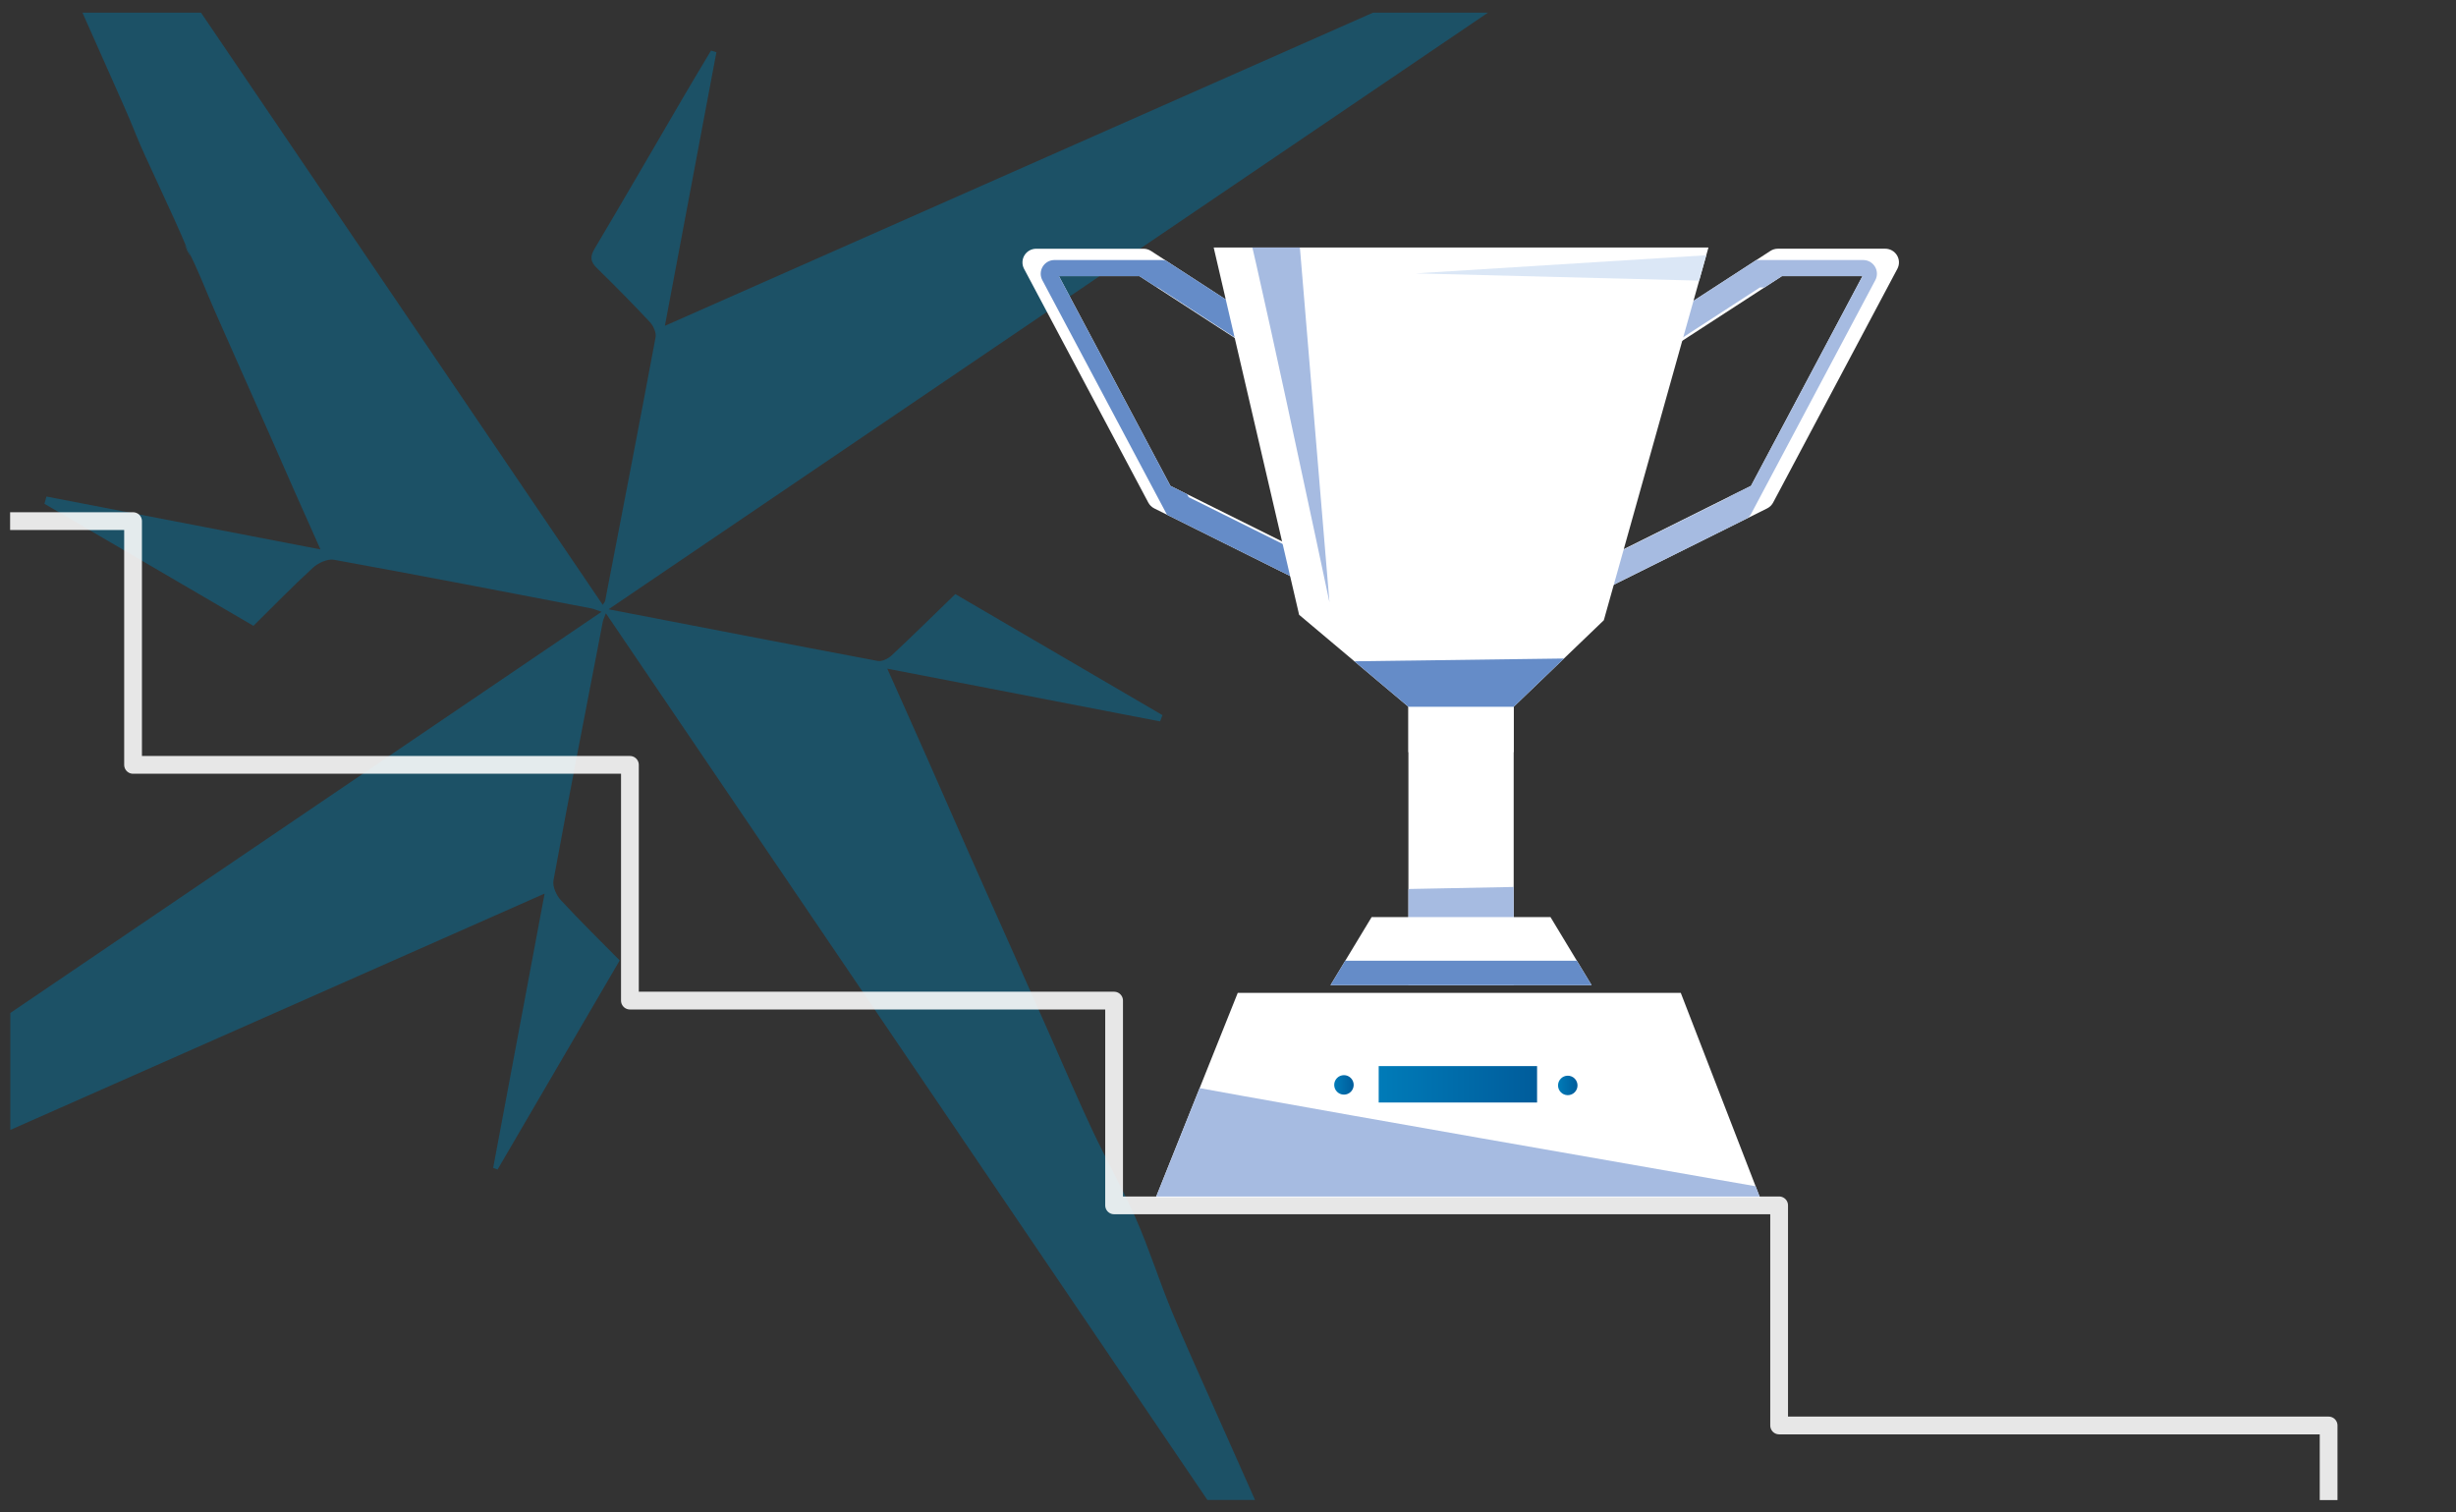
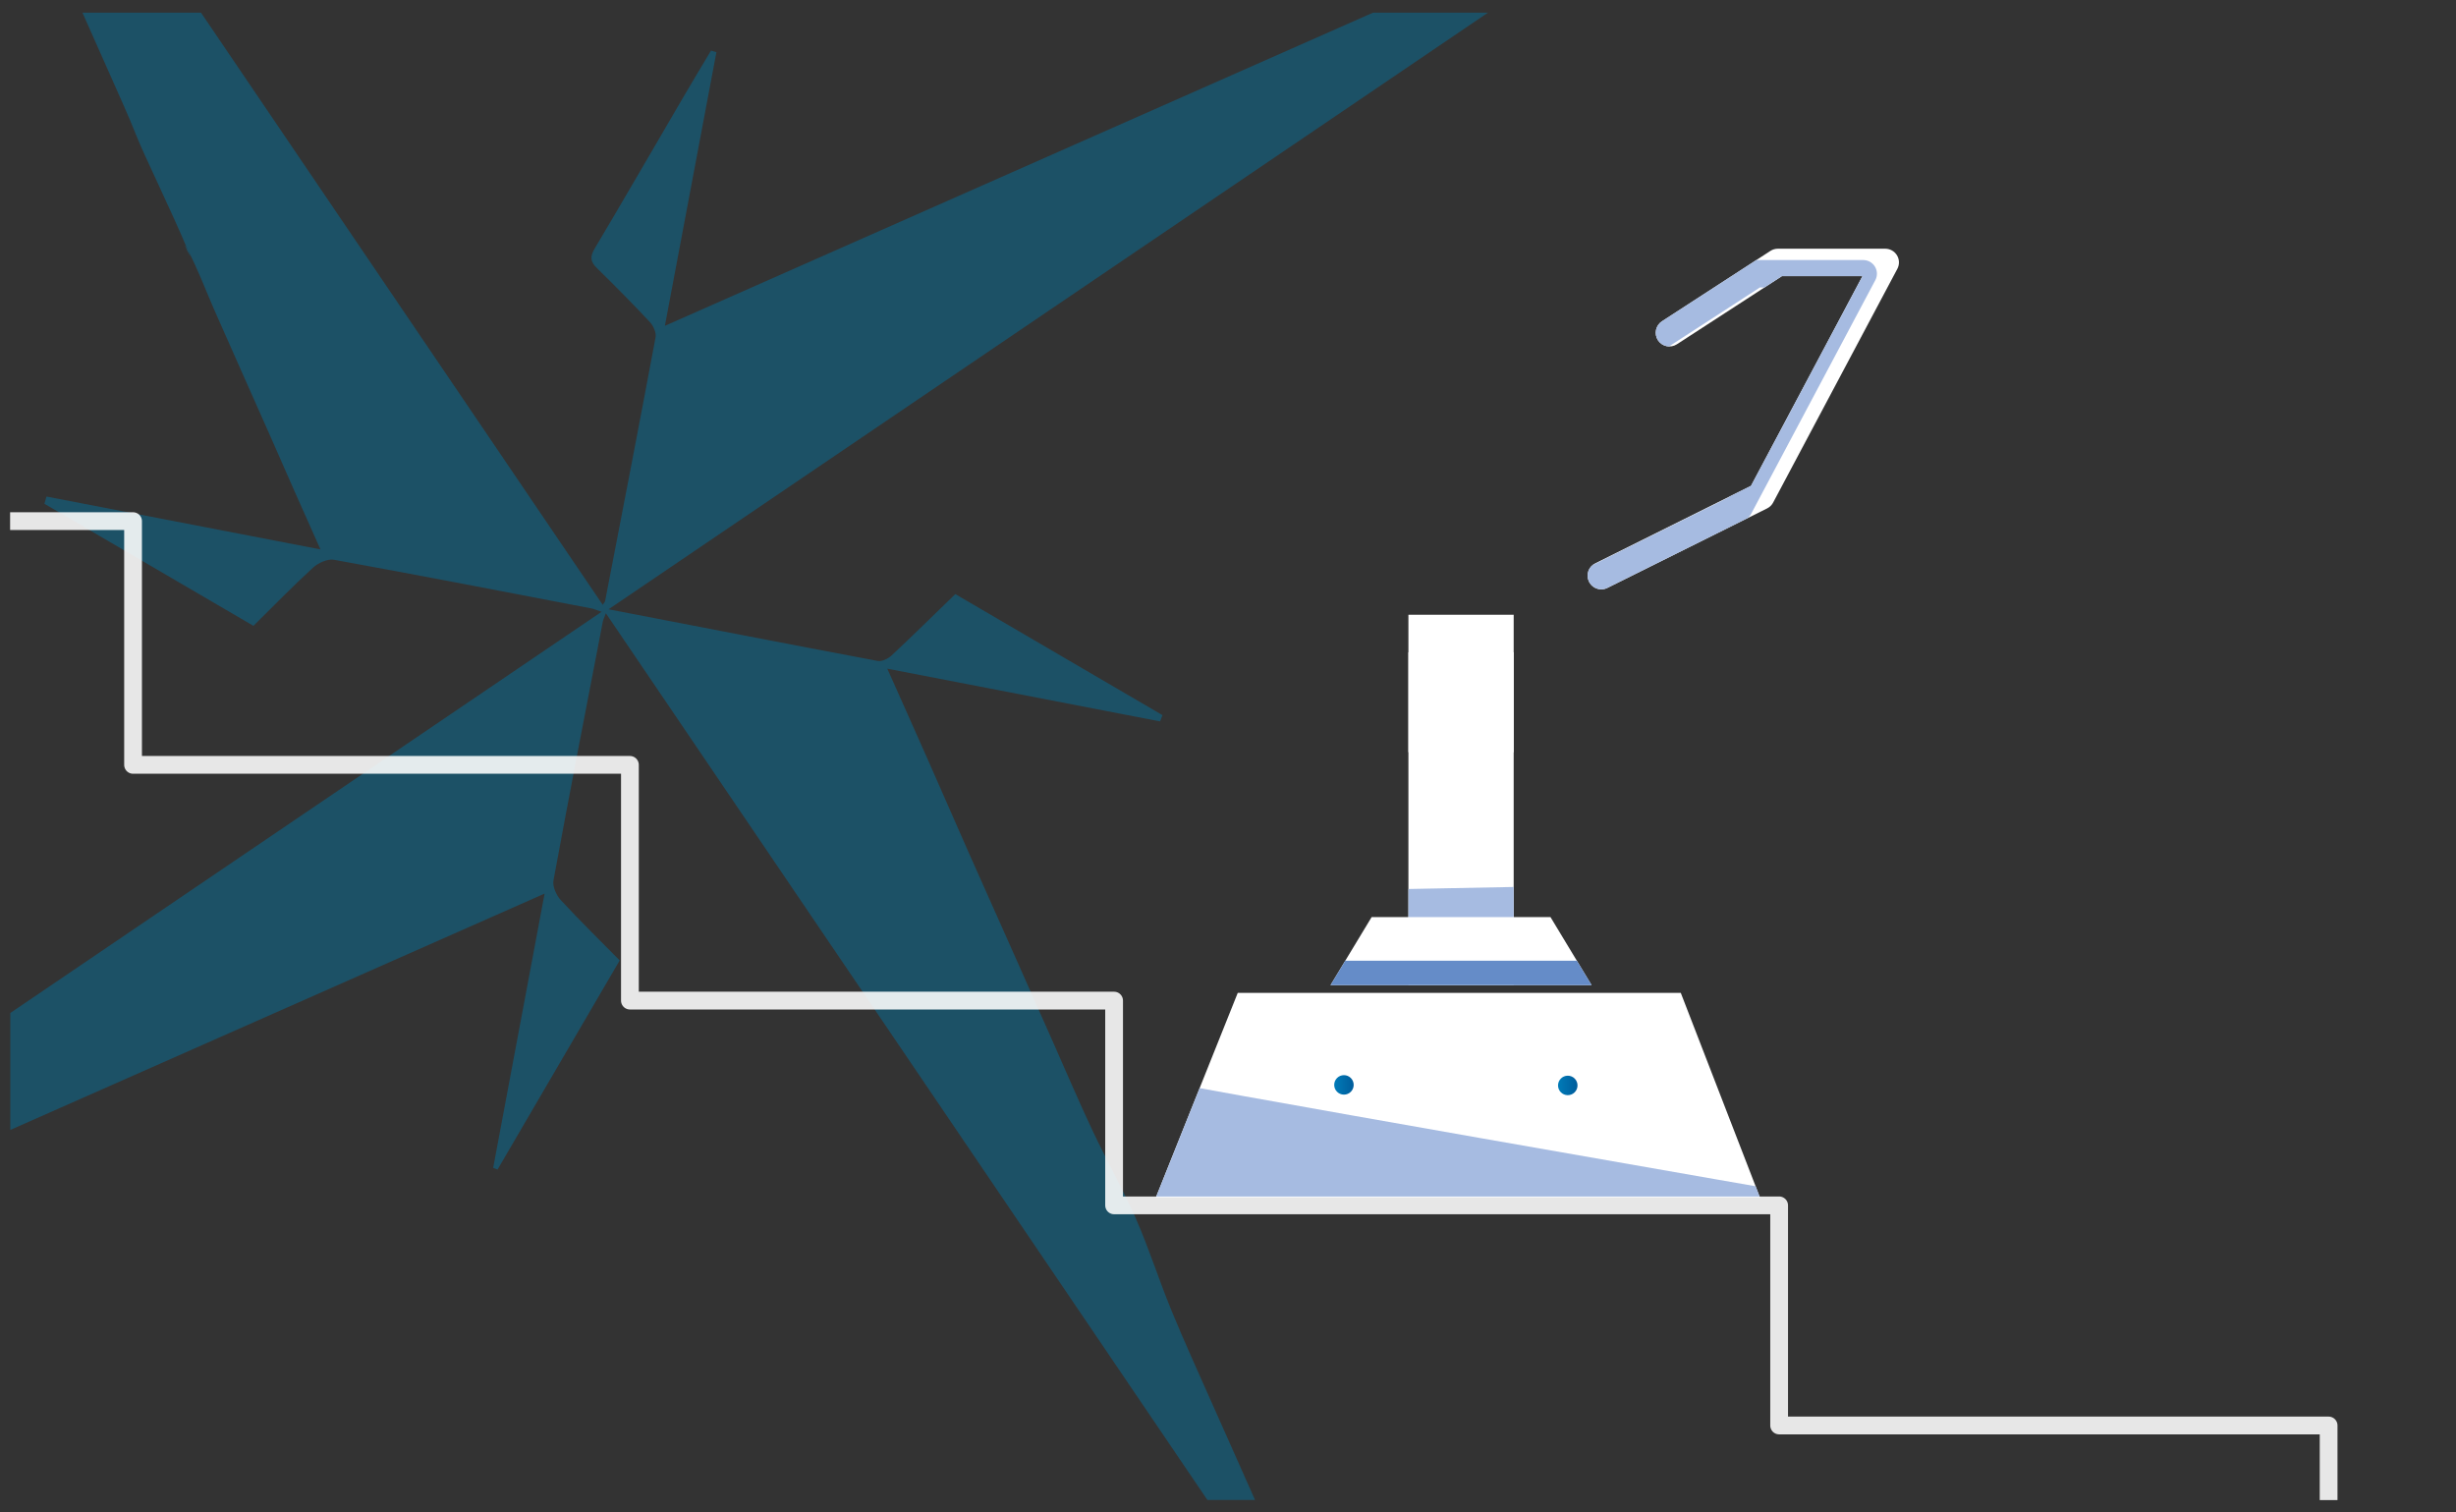
<svg xmlns="http://www.w3.org/2000/svg" xmlns:xlink="http://www.w3.org/1999/xlink" version="1.1" id="Layer_1" x="0px" y="0px" viewBox="0 0 865.1 532.72" style="enable-background:new 0 0 865.1 532.72;" xml:space="preserve">
  <rect x="0" y="0" width="865.1" height="532.72" fill="#333333" stroke="none" />
  <style type="text/css">
	.st0{clip-path:url(#XMLID_00000008109591732845141870000000341154789027561147_);}
	.st1{opacity:0.61;}
	.st2{opacity:0.81;fill:#066F9A;}
	.st3{fill:#066F9A;}
	.st4{clip-path:url(#XMLID_00000036226227551315160970000015209001571610225291_);fill:#A6BBE1;}
	.st5{clip-path:url(#XMLID_00000134937406888350126950000006585163393153779365_);fill:#658CC8;}
	.st6{clip-path:url(#XMLID_00000067199633734521846240000000640603292881754513_);fill:url(#SVGID_1_);}
	
		.st7{clip-path:url(#XMLID_00000067199633734521846240000000640603292881754513_);fill:url(#SVGID_00000067203134242363203550000003049895797392098435_);}
	
		.st8{clip-path:url(#XMLID_00000067199633734521846240000000640603292881754513_);fill:url(#SVGID_00000110438294576270458380000004082754572275800767_);}
	.st9{clip-path:url(#XMLID_00000067199633734521846240000000640603292881754513_);fill:#A6BBE1;}
	.st10{clip-path:url(#XMLID_00000139972738769467258370000015247697660990248106_);fill:#FFFFFF;}
	.st11{clip-path:url(#XMLID_00000139972738769467258370000015247697660990248106_);fill:#A6BBE1;}
	.st12{clip-path:url(#XMLID_00000087372361912032110270000004092876282487798935_);fill:#658CC8;}
	.st13{clip-path:url(#XMLID_00000149354145989068366430000002452970170482402703_);fill:#A6BBE1;}
	.st14{clip-path:url(#XMLID_00000149354145989068366430000002452970170482402703_);fill:#DBE7F6;}
	.st15{clip-path:url(#XMLID_00000149354145989068366430000002452970170482402703_);fill:#658CC8;}
	
		.st16{opacity:0.88;fill:none;stroke:#FFFFFF;stroke-width:6.257;stroke-linecap:round;stroke-linejoin:round;stroke-miterlimit:10;}
	.st17{opacity:0.5;fill:#FFFFFF;}
	
		.st18{opacity:0.44;fill:none;stroke:#E2A025;stroke-width:4.065;stroke-linecap:round;stroke-linejoin:round;stroke-miterlimit:10;}
	.st19{opacity:0.67;fill:#F4C23E;}
	.st20{fill:#231F20;}
	.st21{fill:#F6D9BE;}
	.st22{opacity:0.67;}
	.st23{clip-path:url(#XMLID_00000150084226991425180900000008312316504631491225_);fill:#E4C2A5;}
	.st24{clip-path:url(#XMLID_00000099654442076378598830000010382085754958190220_);fill:#E4C2A5;}
	.st25{clip-path:url(#XMLID_00000052079387932413969490000008731439796909316503_);fill:#E1E1DF;}
	.st26{clip-path:url(#XMLID_00000033363822445809522020000014377281112421780138_);fill:#E1E1DF;}
	.st27{clip-path:url(#XMLID_00000037659773205046120730000018412363719440167561_);fill:#144271;}
	.st28{clip-path:url(#XMLID_00000037659773205046120730000018412363719440167561_);fill:#164883;}
	.st29{clip-path:url(#XMLID_00000037659773205046120730000018412363719440167561_);}
	.st30{opacity:0.6;clip-path:url(#XMLID_00000044885215128085439710000017984272903058602145_);fill:#1B446B;}
	.st31{opacity:0.41;fill:#1B446B;}
	.st32{fill:none;stroke:#1C3B6C;stroke-width:2.04;stroke-miterlimit:10;}
	.st33{fill:none;stroke:#1C3B6C;stroke-width:2.04;stroke-linecap:round;stroke-linejoin:round;stroke-miterlimit:10;}
	.st34{fill:none;stroke:#1C3B6C;stroke-width:2.148;stroke-linecap:round;stroke-linejoin:round;stroke-miterlimit:10;}
	.st35{clip-path:url(#XMLID_00000003804779187225313800000003439925267203085245_);fill:#E4B897;}
	.st36{opacity:0.59;clip-path:url(#XMLID_00000003804779187225313800000003439925267203085245_);fill:#DD905E;}
	
		.st37{opacity:0.2;clip-path:url(#XMLID_00000091725384366475131850000007155959339294073002_);fill:url(#XMLID_00000081606252374765194820000002932610008378687388_);}
	.st38{clip-path:url(#XMLID_00000091725384366475131850000007155959339294073002_);fill:#F6D9BE;}
	.st39{opacity:0.81;clip-path:url(#XMLID_00000091725384366475131850000007155959339294073002_);fill:#F6D9BE;}
	.st40{opacity:0.27;clip-path:url(#XMLID_00000091725384366475131850000007155959339294073002_);}
	.st41{opacity:0.92;clip-path:url(#XMLID_00000091725384366475131850000007155959339294073002_);}
	.st42{opacity:0.34;clip-path:url(#XMLID_00000091725384366475131850000007155959339294073002_);}
	.st43{opacity:0.82;clip-path:url(#XMLID_00000091725384366475131850000007155959339294073002_);fill:#F6D9BE;}
	.st44{opacity:0.53;clip-path:url(#XMLID_00000065049412004105210290000008021542204522837672_);fill:#BC1F43;}
	.st45{clip-path:url(#XMLID_00000065049412004105210290000008021542204522837672_);}
	.st46{fill:#9B1B39;}
	.st47{opacity:0.53;clip-path:url(#XMLID_00000073701053807143180920000014140236976041249167_);fill:#BC1F43;}
	.st48{clip-path:url(#XMLID_00000073701053807143180920000014140236976041249167_);}
	.st49{clip-path:url(#XMLID_00000073701053807143180920000014140236976041249167_);fill:#BC1F43;}
	.st50{clip-path:url(#XMLID_00000011014198929502436980000015138669282260419255_);}
	.st51{clip-path:url(#XMLID_00000011014198929502436980000015138669282260419255_);fill:#9B1B39;}
	.st52{opacity:0.39;clip-path:url(#XMLID_00000011014198929502436980000015138669282260419255_);fill:#9B1B39;}
	.st53{fill:#E4C2A5;}
	.st54{fill:#D2803A;}
	.st55{clip-path:url(#XMLID_00000008144674719573466340000010610518592642071977_);}
	.st56{fill:#AA1E3D;}
	
		.st57{clip-path:url(#XMLID_00000008841562976190917280000017354369029622020528_);fill:none;stroke:#666465;stroke-width:1.925;stroke-miterlimit:10;}
	.st58{fill:none;stroke:#0A4E9B;stroke-width:1.551;stroke-miterlimit:10;}
	.st59{opacity:0.76;clip-path:url(#XMLID_00000155834373812896402220000010043029062018349717_);}
	.st60{fill:#D5AD8B;}
	.st61{opacity:0.93;clip-path:url(#XMLID_00000155834373812896402220000010043029062018349717_);fill:#F6D9BE;}
	.st62{opacity:0.68;clip-path:url(#XMLID_00000155834373812896402220000010043029062018349717_);fill:#D5AD8B;}
	.st63{opacity:0.39;clip-path:url(#XMLID_00000130626306364591459890000006913290801878268059_);fill:#9B1B39;}
	.st64{clip-path:url(#XMLID_00000130626306364591459890000006913290801878268059_);fill:#9B1B39;}
	.st65{clip-path:url(#XMLID_00000098214936097078489780000011658044250561364635_);}
	.st66{clip-path:url(#XMLID_00000170957244589042102760000002498852542285345214_);fill:#D2D2CF;}
	.st67{clip-path:url(#XMLID_00000170957244589042102760000002498852542285345214_);fill:#D2CDD0;}
	.st68{clip-path:url(#XMLID_00000046297820061125667030000006359415579545851827_);fill:#F9C616;}
	.st69{opacity:0.8;}
	.st70{fill:#204696;}
	.st71{fill:#FFFFFF;stroke:#000000;stroke-width:1.645;stroke-linecap:round;stroke-linejoin:round;stroke-miterlimit:10;}
	.st72{fill:#F6C440;stroke:#231F20;stroke-width:1.645;stroke-miterlimit:10;}
	.st73{fill:none;stroke:#000000;stroke-width:1.645;stroke-linecap:round;stroke-linejoin:round;stroke-miterlimit:10;}
	.st74{fill:#FFFFFF;stroke:#000000;stroke-width:1.731;stroke-linecap:round;stroke-linejoin:round;stroke-miterlimit:10;}
	.st75{fill:#F6C440;}
	.st76{fill:none;stroke:#000000;stroke-width:1.731;stroke-linecap:round;stroke-linejoin:round;stroke-miterlimit:10;}
	.st77{fill:#FFFFFF;stroke:#231F20;stroke-width:1.511;stroke-linecap:round;stroke-linejoin:round;stroke-miterlimit:10;}
	.st78{fill:none;stroke:#000000;stroke-width:1.511;stroke-linecap:round;stroke-linejoin:round;stroke-miterlimit:10;}
	.st79{fill:#FFFFFF;stroke:#000000;stroke-width:1.511;stroke-linecap:round;stroke-linejoin:round;stroke-miterlimit:10;}
	.st80{fill:none;stroke:#231F20;stroke-width:1.671;stroke-linecap:round;stroke-linejoin:round;stroke-miterlimit:10;}
	.st81{fill:#FFFFFF;stroke:#000000;stroke-width:1.671;stroke-linecap:round;stroke-linejoin:round;stroke-miterlimit:10;}
	.st82{fill:#F6C440;stroke:#231F20;stroke-width:1.671;stroke-miterlimit:10;}
	.st83{fill:none;stroke:#F6C440;stroke-width:1.671;stroke-miterlimit:10;}
	.st84{fill:#FFFFFF;stroke:#000000;stroke-width:1.636;stroke-linecap:round;stroke-linejoin:round;stroke-miterlimit:10;}
	.st85{fill:#F6C440;stroke:#231F20;stroke-width:1.636;stroke-miterlimit:10;}
	.st86{fill:none;stroke:#000000;stroke-width:1.636;stroke-miterlimit:10;}
	.st87{fill:#FFFFFF;stroke:#000000;stroke-width:1.745;stroke-linecap:round;stroke-linejoin:round;stroke-miterlimit:10;}
	.st88{fill:#204696;stroke:#231F20;stroke-width:2.025;stroke-miterlimit:10;}
	.st89{fill:#FFFFFF;}
	.st90{fill:none;stroke:#000000;stroke-width:1.745;stroke-linecap:round;stroke-linejoin:round;stroke-miterlimit:10;}
	.st91{fill:none;stroke:#204696;stroke-width:2.025;stroke-miterlimit:10;}
	.st92{fill:#FFFFFF;stroke:#000000;stroke-width:1.595;stroke-linecap:round;stroke-linejoin:round;stroke-miterlimit:10;}
	.st93{fill:none;stroke:#231F20;stroke-width:1.595;stroke-linecap:round;stroke-linejoin:round;stroke-miterlimit:10;}
	.st94{fill:none;stroke:#000000;stroke-width:1.595;stroke-linecap:round;stroke-linejoin:round;stroke-miterlimit:10;}
	.st95{fill:#FFFFFF;stroke:#000000;stroke-width:1.267;stroke-linecap:round;stroke-linejoin:round;stroke-miterlimit:10;}
</style>
  <g>
    <defs>
      <path id="XMLID_00000104700812818106979450000004623371268537111990_" d="M17.54,4.38h830.03c7.69,0,13.98,6.29,13.98,13.98    v496.01c0,7.69-6.29,13.98-13.98,13.98H17.54c-7.69,0-13.98-6.29-13.98-13.98V18.36C3.55,10.67,9.85,4.38,17.54,4.38z" />
    </defs>
    <clipPath id="XMLID_00000173863535051790076570000003837537627177451188_">
      <use xlink:href="#XMLID_00000104700812818106979450000004623371268537111990_" style="overflow:visible;" />
    </clipPath>
    <g style="clip-path:url(#XMLID_00000173863535051790076570000003837537627177451188_);">
      <g class="st1">
        <path class="st2" d="M441.51,527.05c-4.83-10.95-9.75-21.85-14.59-32.79c-4.84-10.94-9.83-21.82-14.37-32.89     c-4.37-10.65-7.85-21.69-12.47-32.22c-4.61-10.5-10.34-20.5-15.22-30.88c-5.09-10.82-9.77-21.84-14.63-32.78     c-4.83-10.87-9.65-21.74-14.49-32.6c-4.87-10.93-9.77-21.84-14.61-32.78c-4.76-10.76-9.45-21.56-14.21-32.32     c-4.81-10.88-9.68-21.73-14.38-32.27c32.17,6.22,64.13,12.4,96.08,18.57c0.28-0.73,0.57-1.46,0.85-2.2     c-24.2-14.14-48.4-28.28-72.97-42.64c-7.46,7.23-14.86,14.52-22.44,21.61c-1.21,1.13-3.39,2.22-4.87,1.94     c-31.33-5.89-62.62-11.98-94.82-18.2c127.07-86.2,253.52-171.99,379.97-257.78c-0.19-0.36-0.37-0.71-0.56-1.07     C473.64,8.88,353.5,62,234.2,114.76c6.02-31.97,12.09-64.17,18.15-96.38c-0.64-0.18-1.28-0.36-1.91-0.55     c-3.22,5.41-6.47,10.79-9.65,16.22c-10.43,17.83-20.75,35.72-31.31,53.48c-1.71,2.87-1.56,4.63,0.78,6.91     c6.35,6.2,12.59,12.52,18.65,19c1.23,1.31,2.31,3.73,2.01,5.36c-5.79,30.98-11.79,61.92-17.77,92.86     c-0.06,0.33-0.38,0.62-0.85,1.37C126.69,86.84,41.19-39.18-44.3-165.2c-0.36,0.19-0.72,0.37-1.09,0.56     c3.08,6.93,6.2,13.85,9.24,20.8c3.1,7.07,6.09,14.19,9.19,21.25c3.18,7.24,6.46,14.44,9.67,21.67     c3.14,7.05,6.26,14.11,9.36,21.17c3.11,7.06,6.17,14.15,9.3,21.2c3.13,7.05,6.37,14.06,9.49,21.12     c3.19,7.24,6.29,14.52,9.44,21.77c3.06,7.05,6.1,14.11,9.19,21.14c3.11,7.07,6.3,14.1,9.41,21.17     c3.11,7.07,6.36,14.08,9.19,21.26c2.83,7.16,12.12,26.01,18.04,40.13c3.6,6.81,6.27,14.1,9.37,21.16     c3.11,7.07,6.25,14.12,9.38,21.17c3.21,7.23,6.44,14.46,9.64,21.7c3.12,7.05,6.2,14.11,9.31,21.15     c3.1,7.01,6.24,14.01,9.04,20.29c-32.09-6.19-64.3-12.4-96.51-18.62c-0.24,0.85-0.47,1.7-0.71,2.55     c24.4,14.25,48.81,28.5,73.62,42.99c6.91-6.82,13.74-13.86,20.96-20.47c1.84-1.69,5.14-3.21,7.4-2.8     c30.25,5.49,60.43,11.34,90.62,17.12c0.88,0.17,1.72,0.56,3.64,1.21C85.86,301.01-39.42,386-164.69,470.99     c0.22,0.39,0.43,0.77,0.65,1.16C-45.19,419.58,73.67,367,191.83,314.74c-6.05,32.25-12.08,64.43-18.12,96.61     c0.52,0.19,1.03,0.39,1.55,0.58c14.24-24.37,28.47-48.74,43.02-73.65c-6.83-6.93-13.97-13.91-20.74-21.24     c-1.58-1.71-2.97-4.8-2.59-6.91c5.6-30.42,11.52-60.79,17.38-91.16c0.14-0.72,0.49-1.4,1.07-2.98     c85.52,126.05,170.64,251.52,255.76,376.99c0.36-0.29,0.73-0.58,1.09-0.87c-4.87-10.9-9.78-21.78-14.6-32.69     C450.89,548.64,446.25,537.82,441.51,527.05z" />
        <path class="st3" d="M66.14,88.04C62.87,81.85,69.05,94.98,66.14,88.04L66.14,88.04z" />
      </g>
    </g>
    <g style="clip-path:url(#XMLID_00000173863535051790076570000003837537627177451188_);">
      <g>
        <g>
          <defs>
            <path id="XMLID_00000023974147294238381210000006233740833031134084_" d="M564.05,207.58c-1.77,0-3.48-0.98-4.33-2.68       c-1.19-2.39-0.22-5.29,2.17-6.47l54.88-27.31l39.26-73.86h-28.36l-37,24c-2.24,1.45-5.23,0.81-6.68-1.42       c-1.45-2.24-0.81-5.23,1.42-6.68l38.2-24.78c0.78-0.51,1.69-0.78,2.63-0.78h37.82c1.69,0,3.26,0.89,4.14,2.34       c0.87,1.45,0.92,3.26,0.12,4.75l-43.75,82.32c-0.47,0.89-1.21,1.61-2.11,2.06l-56.27,28       C565.51,207.41,564.78,207.58,564.05,207.58z" />
          </defs>
          <use xlink:href="#XMLID_00000023974147294238381210000006233740833031134084_" style="overflow:visible;fill:#FFFFFF;" />
          <clipPath id="XMLID_00000157275539047975216460000003123489193133550522_">
            <use xlink:href="#XMLID_00000023974147294238381210000006233740833031134084_" style="overflow:visible;" />
          </clipPath>
          <path style="clip-path:url(#XMLID_00000157275539047975216460000003123489193133550522_);fill:#A6BBE1;" d="M556.29,211.57      c-1.77,0-3.48-0.98-4.33-2.68c-1.19-2.39-0.22-5.29,2.17-6.47l54.88-27.31l39.26-73.86h-28.36l-37,24      c-2.24,1.45-5.23,0.81-6.68-1.42c-1.45-2.24-0.81-5.23,1.42-6.68l38.2-24.78c0.78-0.51,1.69-0.78,2.63-0.78h37.82      c1.69,0,3.26,0.89,4.14,2.34c0.87,1.45,0.92,3.26,0.12,4.75l-43.75,82.32c-0.47,0.89-1.21,1.61-2.11,2.06l-56.27,28      C557.75,211.4,557.02,211.57,556.29,211.57z" />
        </g>
        <g>
          <defs>
-             <path id="XMLID_00000078755048802158677980000014188163677193134490_" d="M465,207.58c-0.72,0-1.46-0.16-2.15-0.51l-56.27-28       c-0.9-0.45-1.64-1.17-2.11-2.06L360.72,94.7c-0.8-1.5-0.75-3.3,0.12-4.75c0.87-1.45,2.44-2.34,4.14-2.34h37.82       c0.93,0,1.85,0.27,2.63,0.78l38.2,24.78c2.24,1.45,2.87,4.44,1.42,6.68c-1.45,2.24-4.44,2.87-6.68,1.42l-37-24h-28.36       l39.26,73.86l54.88,27.31c2.39,1.19,3.36,4.09,2.17,6.47C468.48,206.59,466.77,207.58,465,207.58z" />
-           </defs>
+             </defs>
          <use xlink:href="#XMLID_00000078755048802158677980000014188163677193134490_" style="overflow:visible;fill:#FFFFFF;" />
          <clipPath id="XMLID_00000036225975526178518590000005507154129704491908_">
            <use xlink:href="#XMLID_00000078755048802158677980000014188163677193134490_" style="overflow:visible;" />
          </clipPath>
-           <path style="clip-path:url(#XMLID_00000036225975526178518590000005507154129704491908_);fill:#658CC8;" d="M471.43,211.57      c-0.72,0-1.46-0.16-2.15-0.51l-56.27-28c-0.9-0.45-1.64-1.17-2.11-2.06l-43.75-82.32c-0.8-1.5-0.75-3.3,0.12-4.75      c0.87-1.45,2.44-2.34,4.14-2.34h37.82c0.93,0,1.85,0.27,2.63,0.78l38.2,24.78c2.24,1.45,2.87,4.44,1.42,6.68      c-1.45,2.24-4.44,2.87-6.68,1.42l-37-24h-28.36l39.26,73.86l54.88,27.31c2.39,1.19,3.36,4.09,2.17,6.47      C474.91,210.59,473.2,211.57,471.43,211.57z" />
        </g>
        <g>
          <defs>
            <polygon id="XMLID_00000003105936238803543740000012370837509113119403_" points="407.11,421.83 435.98,349.72 490.91,349.72        592.04,349.72 619.95,421.83      " />
          </defs>
          <use xlink:href="#XMLID_00000003105936238803543740000012370837509113119403_" style="overflow:visible;fill:#FFFFFF;" />
          <clipPath id="XMLID_00000103945203743093405660000003101998642390509707_">
            <use xlink:href="#XMLID_00000003105936238803543740000012370837509113119403_" style="overflow:visible;" />
          </clipPath>
          <linearGradient id="SVGID_1_" gradientUnits="userSpaceOnUse" x1="706.928" y1="381.912" x2="762.719" y2="381.912" gradientTransform="matrix(1 0 0 1 -221.294 0)">
            <stop offset="4.272053e-03" style="stop-color:#007BB8" />
            <stop offset="1" style="stop-color:#005C9B" />
          </linearGradient>
-           <rect x="485.63" y="375.49" style="clip-path:url(#XMLID_00000103945203743093405660000003101998642390509707_);fill:url(#SVGID_1_);" width="55.79" height="12.84" />
          <linearGradient id="SVGID_00000015337805946453873980000017169490398518934196_" gradientUnits="userSpaceOnUse" x1="691.255" y1="382.119" x2="698.111" y2="382.119" gradientTransform="matrix(1 0 0 1 -221.294 0)">
            <stop offset="4.272053e-03" style="stop-color:#007BB8" />
            <stop offset="1" style="stop-color:#005C9B" />
          </linearGradient>
-           <path style="clip-path:url(#XMLID_00000103945203743093405660000003101998642390509707_);fill:url(#SVGID_00000015337805946453873980000017169490398518934196_);" d="      M476.82,382.12c0,1.89-1.53,3.43-3.43,3.43c-1.89,0-3.43-1.53-3.43-3.43c0-1.89,1.53-3.43,3.43-3.43      C475.28,378.69,476.82,380.23,476.82,382.12z" />
+           <path style="clip-path:url(#XMLID_00000103945203743093405660000003101998642390509707_);fill:url(#SVGID_00000015337805946453873980000017169490398518934196_);" d="      M476.82,382.12c0,1.89-1.53,3.43-3.43,3.43c-1.89,0-3.43-1.53-3.43-3.43c0-1.89,1.53-3.43,3.43-3.43      C475.28,378.69,476.82,380.23,476.82,382.12" />
          <linearGradient id="SVGID_00000133495430731239241810000005872090610023990959_" gradientUnits="userSpaceOnUse" x1="770.091" y1="382.314" x2="776.948" y2="382.314" gradientTransform="matrix(1 0 0 1 -221.294 0)">
            <stop offset="4.272053e-03" style="stop-color:#007BB8" />
            <stop offset="1" style="stop-color:#005C9B" />
          </linearGradient>
          <circle style="clip-path:url(#XMLID_00000103945203743093405660000003101998642390509707_);fill:url(#SVGID_00000133495430731239241810000005872090610023990959_);" cx="552.23" cy="382.31" r="3.43" />
          <path style="clip-path:url(#XMLID_00000103945203743093405660000003101998642390509707_);fill:#A6BBE1;" d="M398.82,378.65      c2.09,1.39,242.62,43.18,242.62,43.18v11.05l-246.1,4.17L398.82,378.65z" />
        </g>
        <g>
          <defs>
            <rect id="XMLID_00000096053972311833961080000014328778785816622258_" x="496.1" y="216.54" width="37.08" height="130.44" />
          </defs>
          <use xlink:href="#XMLID_00000096053972311833961080000014328778785816622258_" style="overflow:visible;fill:#FFFFFF;" />
          <clipPath id="XMLID_00000093897291507146606660000011667555613225747110_">
            <use xlink:href="#XMLID_00000096053972311833961080000014328778785816622258_" style="overflow:visible;" />
          </clipPath>
          <rect x="475.47" y="229.74" style="clip-path:url(#XMLID_00000093897291507146606660000011667555613225747110_);fill:#FFFFFF;" width="76.79" height="35.22" />
          <polyline style="clip-path:url(#XMLID_00000093897291507146606660000011667555613225747110_);fill:#A6BBE1;" points="      492.04,313.2 542.75,312.22 551.93,328.33 475.13,328.33 492.04,313.2     " />
        </g>
        <g>
          <defs>
            <polygon id="XMLID_00000011732968256679976790000007977007031423942587_" points="560.62,346.98 468.66,346.98 483.15,323.01        546.14,323.01      " />
          </defs>
          <use xlink:href="#XMLID_00000011732968256679976790000007977007031423942587_" style="overflow:visible;fill:#FFFFFF;" />
          <clipPath id="XMLID_00000181053984045098516190000003556933326706935461_">
            <use xlink:href="#XMLID_00000011732968256679976790000007977007031423942587_" style="overflow:visible;" />
          </clipPath>
          <rect x="453.33" y="338.39" style="clip-path:url(#XMLID_00000181053984045098516190000003556933326706935461_);fill:#658CC8;" width="134.93" height="14.68" />
        </g>
        <g>
          <defs>
-             <polygon id="XMLID_00000008851793176899675110000004557065323745132697_" points="496.1,248.94 457.6,216.54 427.51,87.19        601.78,87.19 564.93,218.46 533.18,248.94      " />
-           </defs>
+             </defs>
          <use xlink:href="#XMLID_00000008851793176899675110000004557065323745132697_" style="overflow:visible;fill:#FFFFFF;" />
          <clipPath id="XMLID_00000062190840146622720390000000041575760560684732_">
            <use xlink:href="#XMLID_00000008851793176899675110000004557065323745132697_" style="overflow:visible;" />
          </clipPath>
          <path style="clip-path:url(#XMLID_00000062190840146622720390000000041575760560684732_);fill:#A6BBE1;" d="M436.99,71.05      c1.68,0.93,31.3,141.09,31.3,141.09L456.36,69.03L436.99,71.05z" />
          <polygon style="clip-path:url(#XMLID_00000062190840146622720390000000041575760560684732_);fill:#DBE7F6;" points="      498.62,96.29 607.56,89.49 602.33,98.94     " />
          <polygon style="clip-path:url(#XMLID_00000062190840146622720390000000041575760560684732_);fill:#658CC8;" points="      432.86,233.5 566.16,231.74 568.35,239.66 521.21,260.48     " />
        </g>
      </g>
      <polyline class="st16" points="820.23,528.34 820.23,502.08 626.68,502.08 626.68,424.55 392.43,424.55 392.43,352.43     221.88,352.43 221.88,269.4 46.87,269.4 46.87,183.55 3.55,183.55   " />
    </g>
  </g>
</svg>